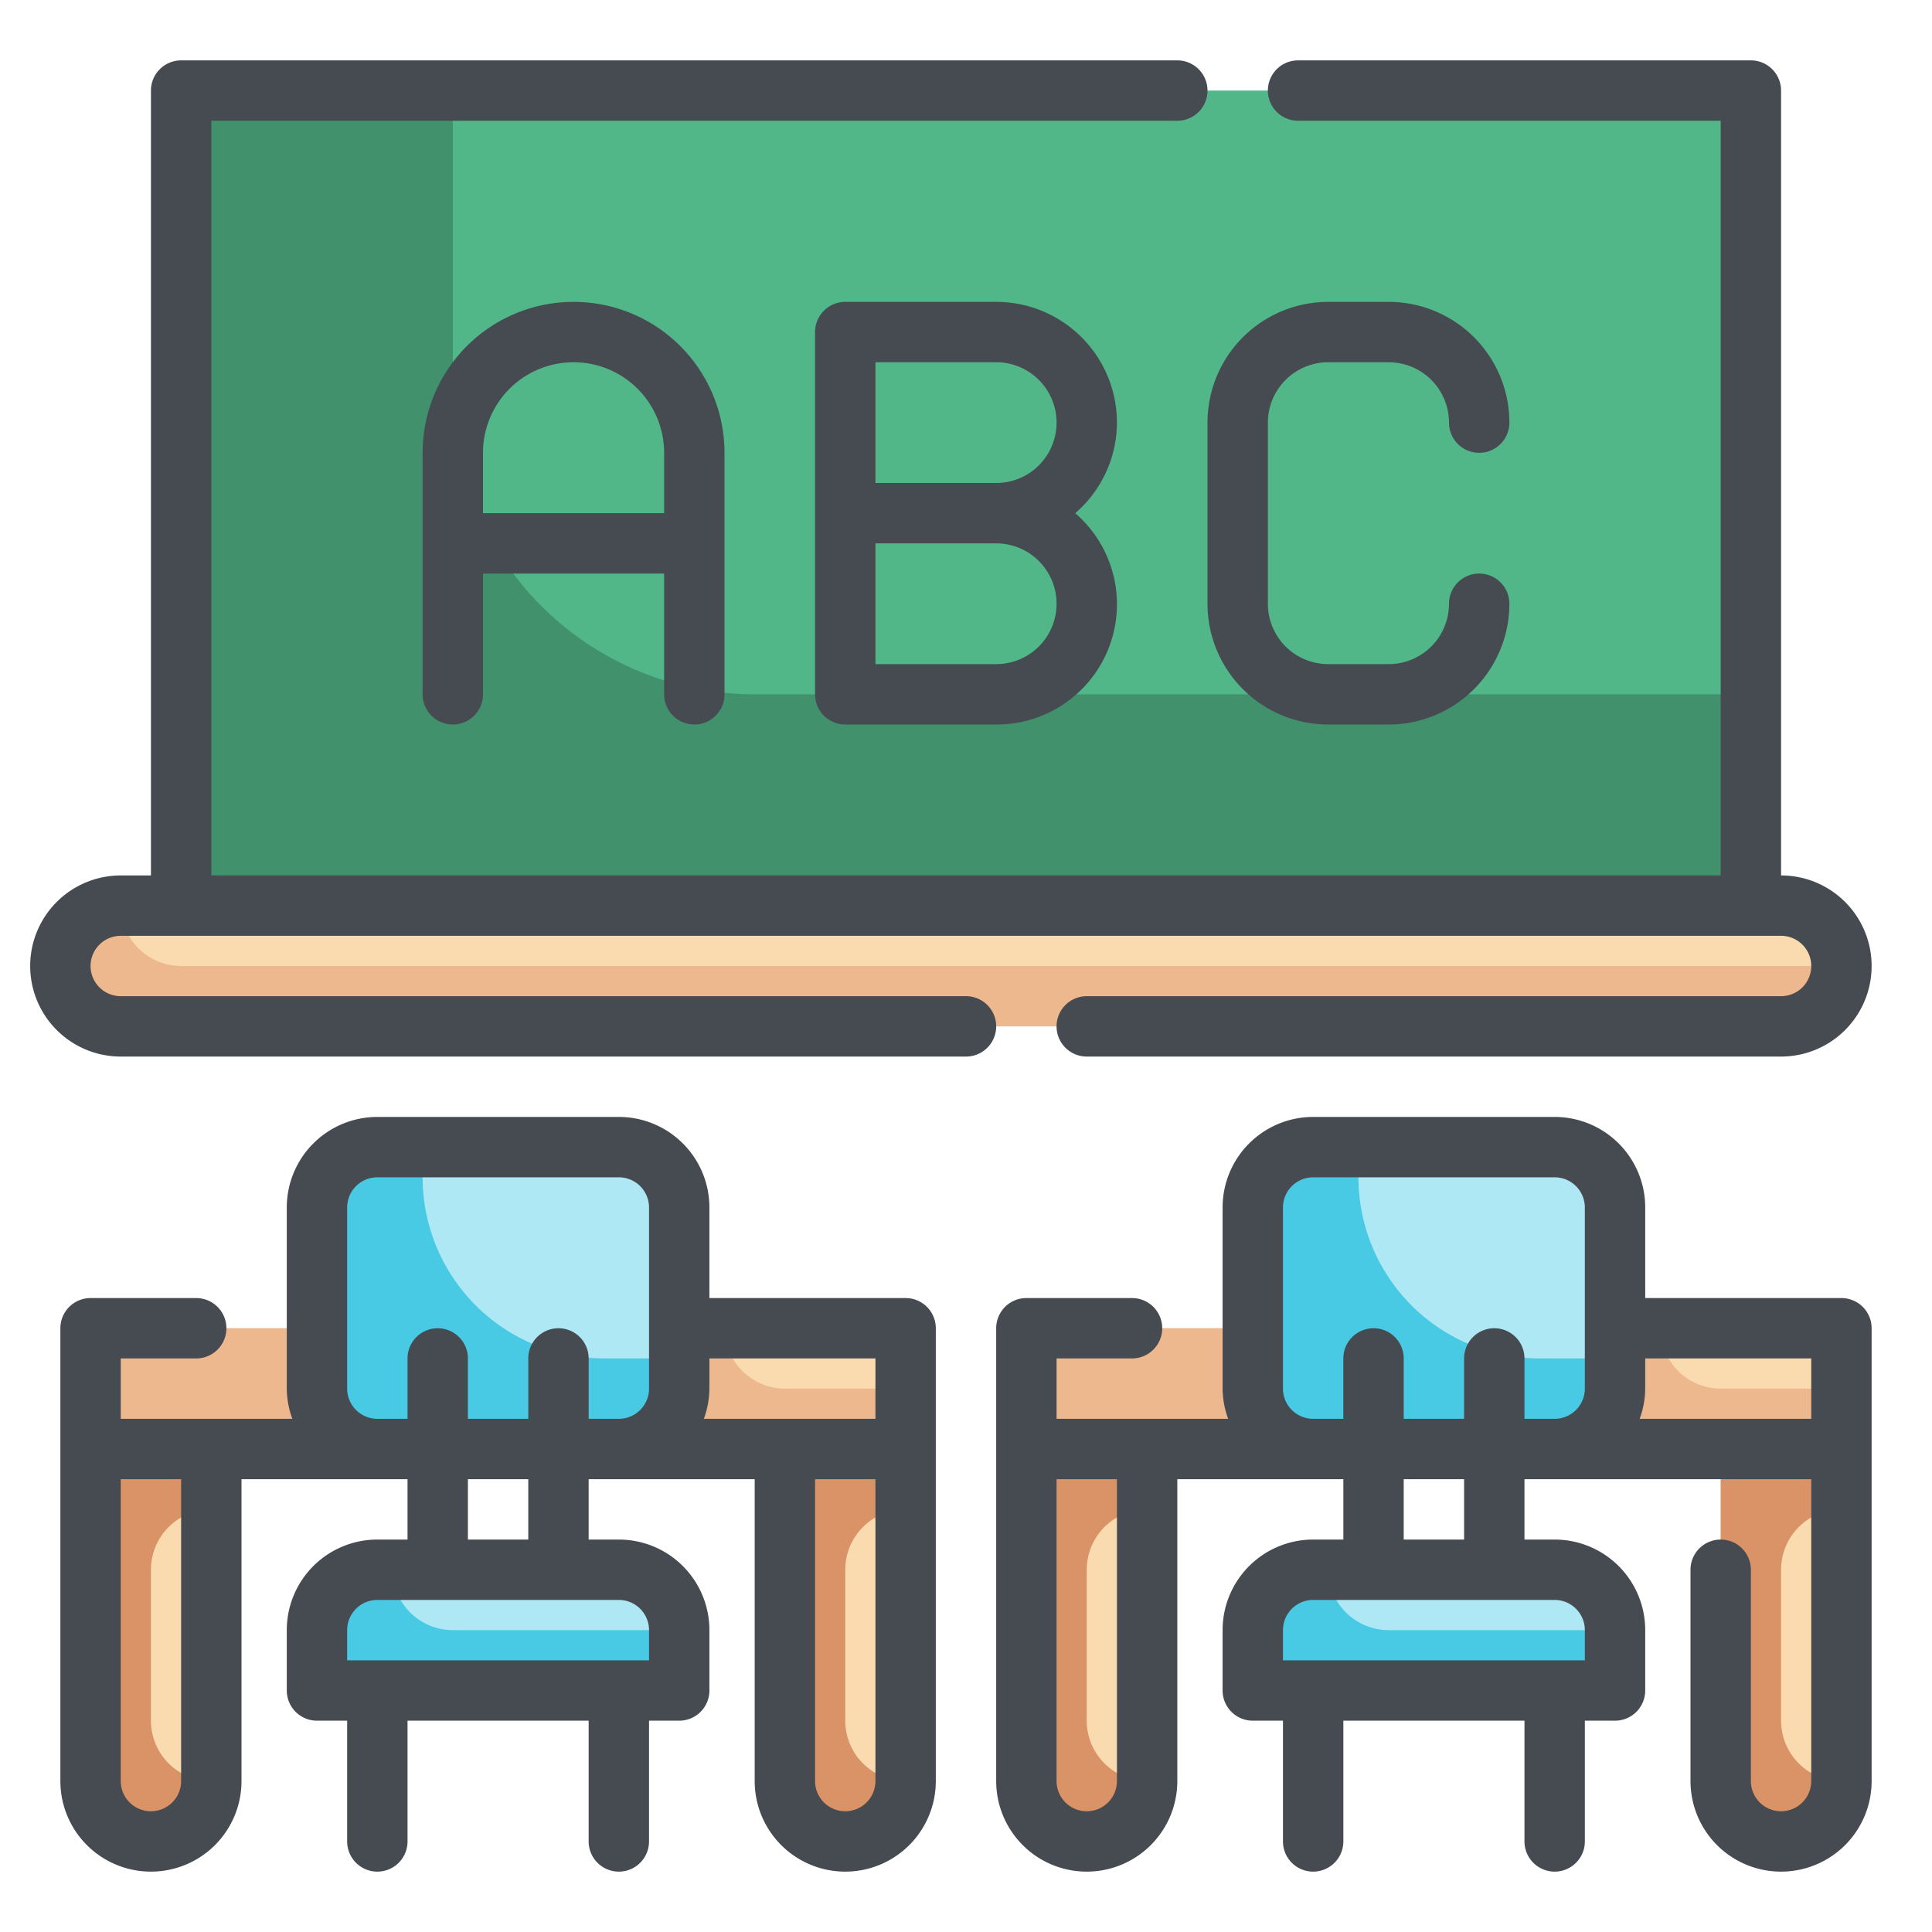
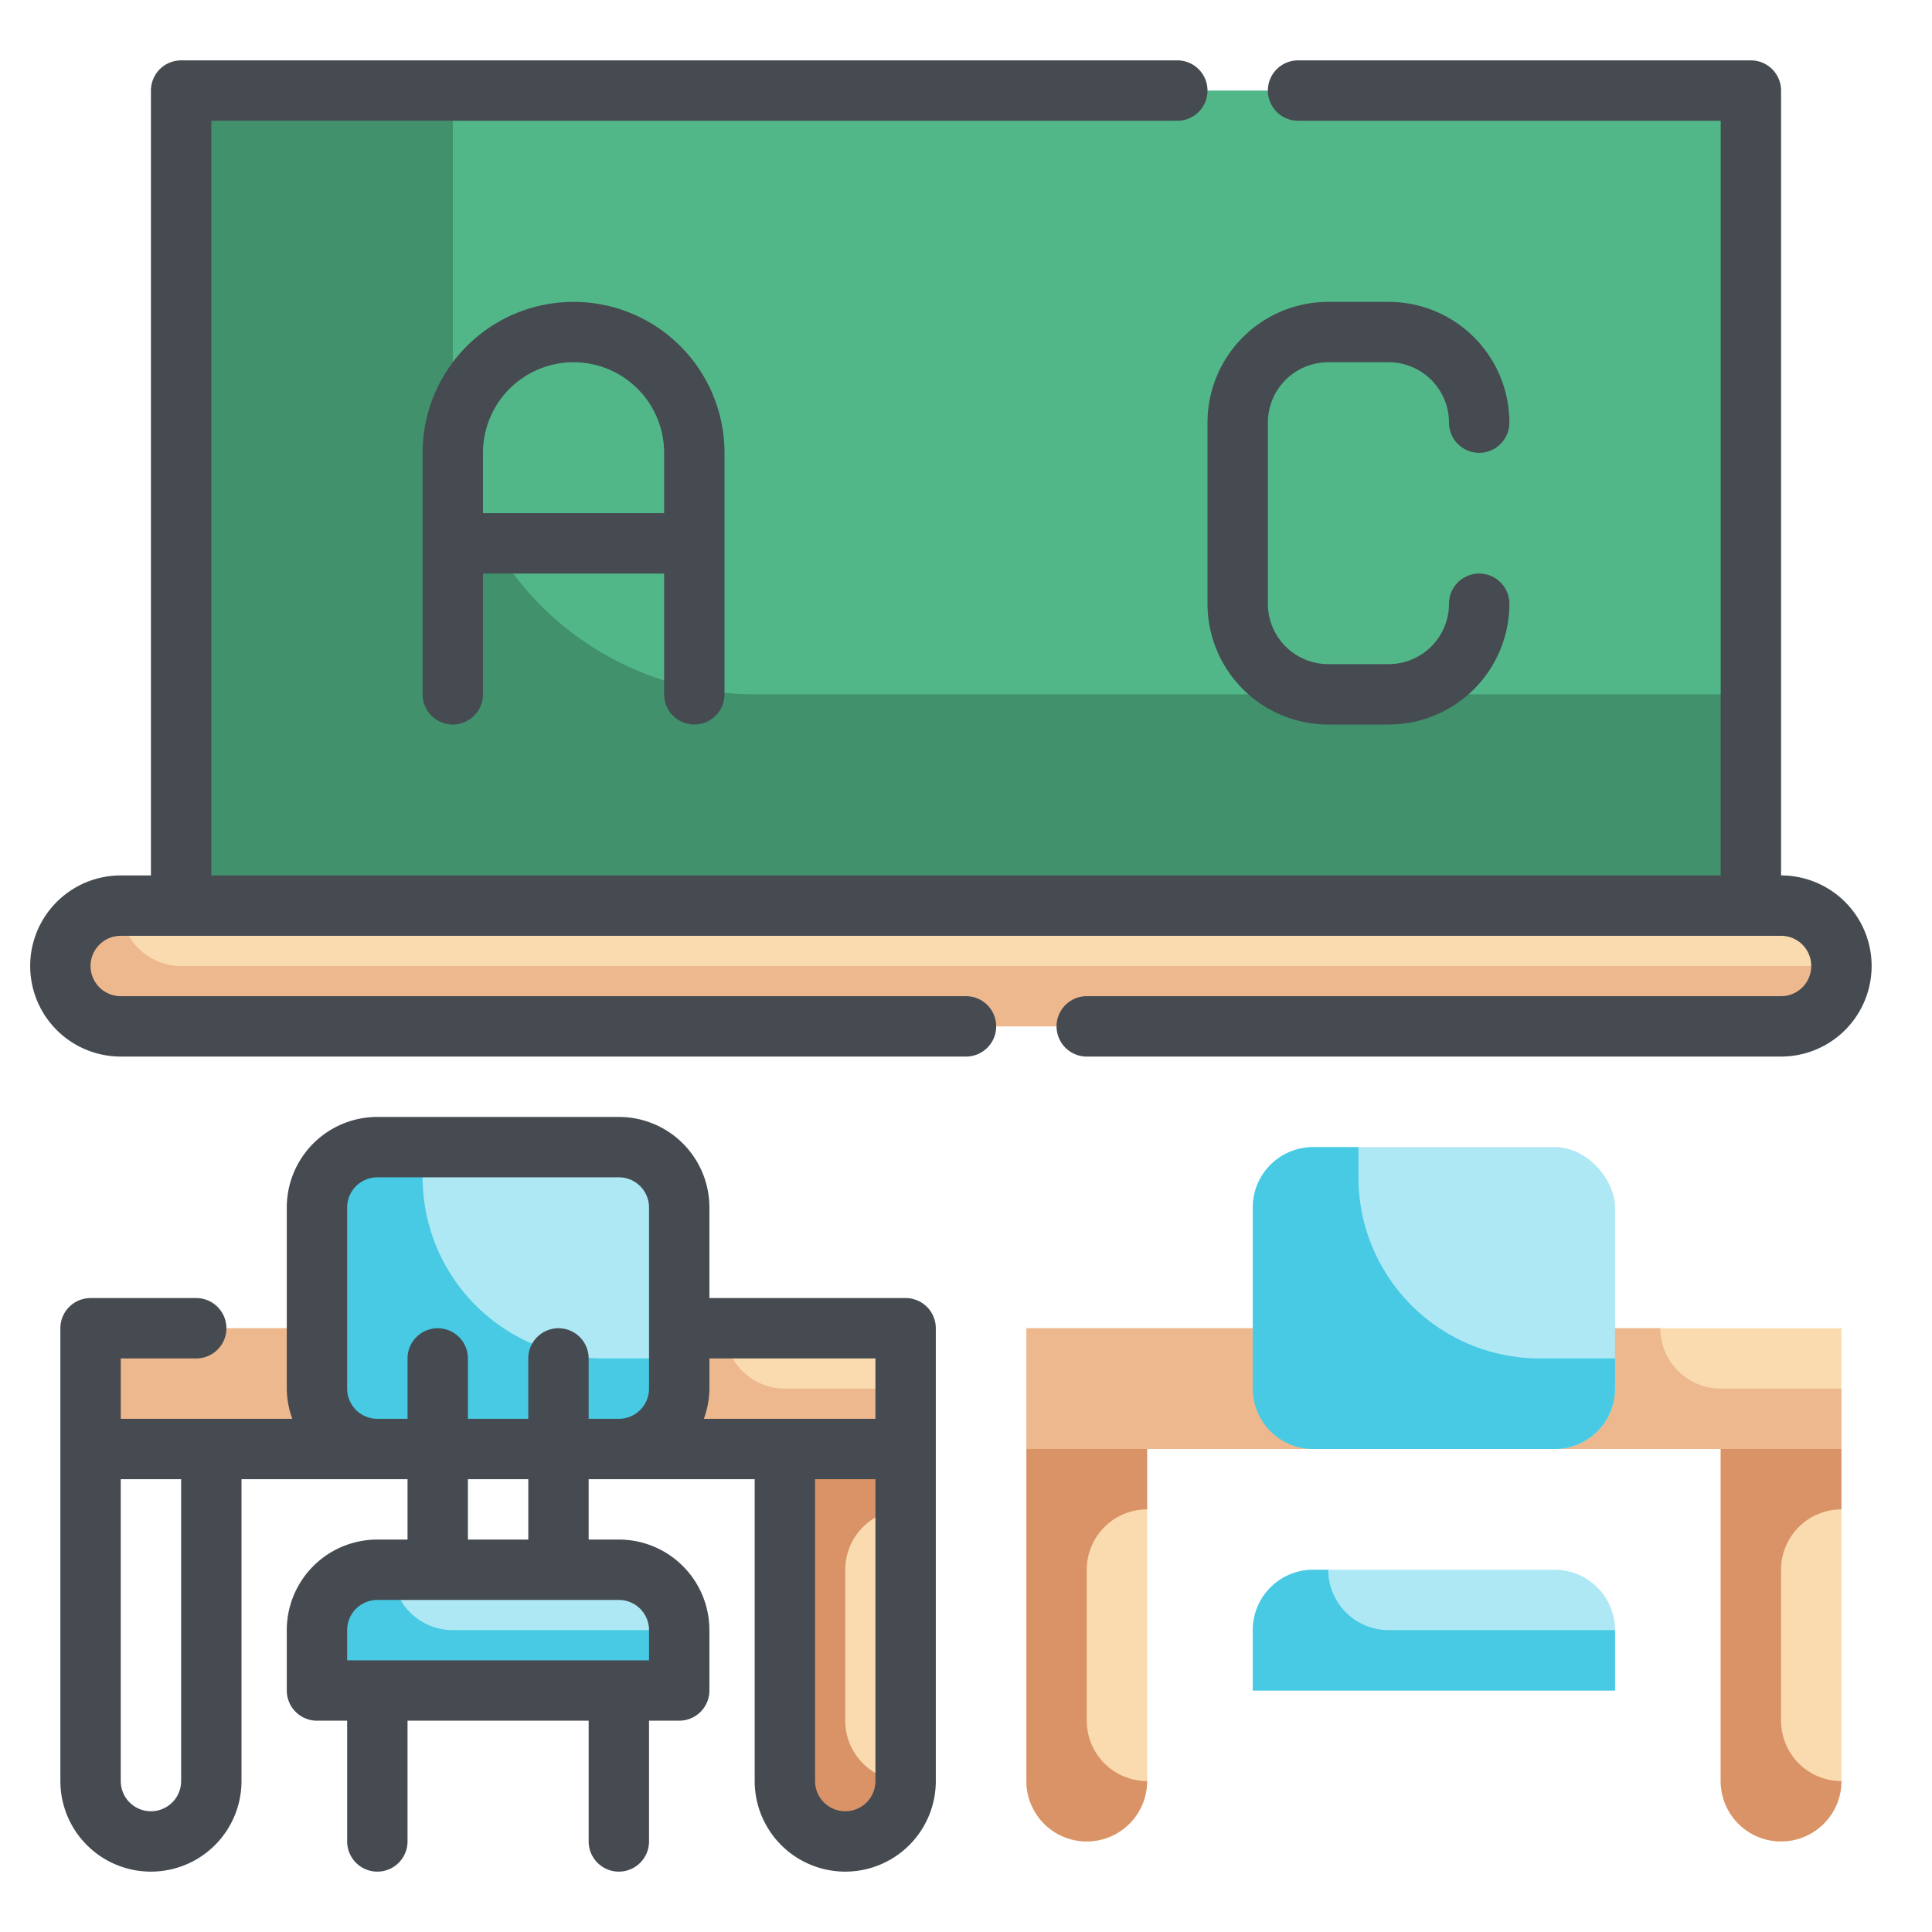
<svg xmlns="http://www.w3.org/2000/svg" viewBox="0 0 64 64" width="256px" height="256px">
  <rect width="27" height="4" x="34" y="44" fill="#f9dbaf" />
  <path fill="#edb88e" d="M61,46v2H34V44H55a2.006,2.006,0,0,0,2,2Z" />
  <path fill="#f9dbaf" d="M57,48h4a0,0,0,0,1,0,0V59a2,2,0,0,1-2,2h0a2,2,0,0,1-2-2V48A0,0,0,0,1,57,48Z" />
-   <path fill="#f9dbaf" d="M34,48h4a0,0,0,0,1,0,0V59a2,2,0,0,1-2,2h0a2,2,0,0,1-2-2V48A0,0,0,0,1,34,48Z" />
+   <path fill="#f9dbaf" d="M34,48h4a0,0,0,0,1,0,0V59a2,2,0,0,1-2,2h0a2,2,0,0,1-2-2A0,0,0,0,1,34,48Z" />
  <path fill="#ade8f4" d="M43.5,52h8a2,2,0,0,1,2,2v2a0,0,0,0,1,0,0h-12a0,0,0,0,1,0,0V54A2,2,0,0,1,43.5,52Z" />
  <rect width="12" height="10" x="41.5" y="38" fill="#ade8f4" rx="2" />
  <path fill="#da9367" d="M59,57V52a2,2,0,0,1,2-2V48H57V59a2,2,0,0,0,4,0A2,2,0,0,1,59,57Z" />
  <path fill="#da9367" d="M36,57V52a2,2,0,0,1,2-2V48H34V59a2,2,0,0,0,4,0A2,2,0,0,1,36,57Z" />
  <path fill="#48cae4" d="M51,45a6,6,0,0,1-6-6V38H43.5a2,2,0,0,0-2,2v6a2,2,0,0,0,2,2h8a2,2,0,0,0,2-2V45Z" />
  <path fill="#48cae4" d="M44,52h-.5a2,2,0,0,0-2,2v2h12V54H46A2,2,0,0,1,44,52Z" />
  <rect width="27" height="4" x="3" y="44" fill="#f9dbaf" />
  <path fill="#edb88e" d="M30,46v2H3V44H24a2.006,2.006,0,0,0,2,2Z" />
  <path fill="#f9dbaf" d="M26,48h4a0,0,0,0,1,0,0V59a2,2,0,0,1-2,2h0a2,2,0,0,1-2-2V48A0,0,0,0,1,26,48Z" />
-   <path fill="#f9dbaf" d="M3,48H7a0,0,0,0,1,0,0V59a2,2,0,0,1-2,2H5a2,2,0,0,1-2-2V48A0,0,0,0,1,3,48Z" />
  <path fill="#ade8f4" d="M12.5,52h8a2,2,0,0,1,2,2v2a0,0,0,0,1,0,0h-12a0,0,0,0,1,0,0V54A2,2,0,0,1,12.5,52Z" />
  <rect width="12" height="10" x="10.5" y="38" fill="#ade8f4" rx="2" />
  <path fill="#da9367" d="M28,57V52a2,2,0,0,1,2-2V48H26V59a2,2,0,0,0,4,0A2,2,0,0,1,28,57Z" />
-   <path fill="#da9367" d="M5,57V52a2,2,0,0,1,2-2V48H3V59a2,2,0,0,0,4,0A2,2,0,0,1,5,57Z" />
  <path fill="#48cae4" d="M20,45a6,6,0,0,1-6-6V38H12.5a2,2,0,0,0-2,2v6a2,2,0,0,0,2,2h8a2,2,0,0,0,2-2V45Z" />
  <path fill="#48cae4" d="M13,52h-.5a2,2,0,0,0-2,2v2h12V54H15A2,2,0,0,1,13,52Z" />
  <rect width="59" height="4" x="2" y="30" fill="#f9dbaf" rx="2" />
  <rect width="52" height="27" x="6" y="3" fill="#52b788" />
  <path fill="#40916c" d="M25,23A10,10,0,0,1,15,13V3H6V30H58V23Z" />
  <path fill="#edb88e" d="M4,30a2,2,0,0,0,0,4H59a2,2,0,0,0,2-2H6A2,2,0,0,1,4,30Z" />
  <g data-name="Outline copy">
-     <path fill="#464a51" d="M61,43H54.5V40a3,3,0,0,0-3-3h-8a3,3,0,0,0-3,3v6a2.966,2.966,0,0,0,.184,1H35V45h2.5a1,1,0,0,0,0-2H34a1,1,0,0,0-1,1V59a3,3,0,0,0,6,0V49h5.5v2h-1a3,3,0,0,0-3,3v2a1,1,0,0,0,1,1h1v4a1,1,0,0,0,2,0V57h6v4a1,1,0,0,0,2,0V57h1a1,1,0,0,0,1-1V54a3,3,0,0,0-3-3h-1V49H60V59a1,1,0,0,1-2,0V52a1,1,0,0,0-2,0v7a3,3,0,0,0,6,0V44A1,1,0,0,0,61,43Zm-1,2v2H54.316a2.966,2.966,0,0,0,.184-1V45ZM37,59a1,1,0,0,1-2,0V49h2Zm15.5-5v1h-10V54a1,1,0,0,1,1-1h8A1,1,0,0,1,52.5,54Zm-4-3h-2V49h2Zm2-4V45a1,1,0,0,0-2,0v2h-2V45a1,1,0,0,0-2,0v2h-1a1,1,0,0,1-1-1V40a1,1,0,0,1,1-1h8a1,1,0,0,1,1,1v6a1,1,0,0,1-1,1Z" />
    <path fill="#464a51" d="M30,43H23.5V40a3,3,0,0,0-3-3h-8a3,3,0,0,0-3,3v6a2.966,2.966,0,0,0,.184,1H4V45H6.5a1,1,0,0,0,0-2H3a1,1,0,0,0-1,1V59a3,3,0,0,0,6,0V49h5.5v2h-1a3,3,0,0,0-3,3v2a1,1,0,0,0,1,1h1v4a1,1,0,0,0,2,0V57h6v4a1,1,0,0,0,2,0V57h1a1,1,0,0,0,1-1V54a3,3,0,0,0-3-3h-1V49H25V59a3,3,0,0,0,6,0V44A1,1,0,0,0,30,43Zm-1,2v2H23.316a2.966,2.966,0,0,0,.184-1V45ZM6,59a1,1,0,0,1-2,0V49H6Zm15.5-5v1h-10V54a1,1,0,0,1,1-1h8A1,1,0,0,1,21.5,54Zm-4-3h-2V49h2Zm2-4V45a1,1,0,0,0-2,0v2h-2V45a1,1,0,0,0-2,0v2h-1a1,1,0,0,1-1-1V40a1,1,0,0,1,1-1h8a1,1,0,0,1,1,1v6a1,1,0,0,1-1,1ZM29,59a1,1,0,0,1-2,0V49h2Z" />
    <path fill="#464a51" d="M32,33H4a1,1,0,0,1,0-2H59a1,1,0,0,1,0,2H36a1,1,0,0,0,0,2H59a3,3,0,0,0,0-6V3a1,1,0,0,0-1-1H43a1,1,0,0,0,0,2H57V29H7V4H39a1,1,0,0,0,0-2H6A1,1,0,0,0,5,3V29H4a3,3,0,0,0,0,6H32a1,1,0,0,0,0-2Z" />
    <path fill="#464a51" d="M23,24a1,1,0,0,0,1-1V15a5,5,0,0,0-10,0v8a1,1,0,0,0,2,0V19h6v4A1,1,0,0,0,23,24Zm-7-7V15a3,3,0,0,1,6,0v2Z" />
-     <path fill="#464a51" d="M37,14a4,4,0,0,0-4-4H28a1,1,0,0,0-1,1V23a1,1,0,0,0,1,1h5a3.983,3.983,0,0,0,2.618-7A3.975,3.975,0,0,0,37,14Zm-2,6a2,2,0,0,1-2,2H29V18h4A2,2,0,0,1,35,20Zm-6-4V12h4a2,2,0,0,1,0,4Z" />
    <path fill="#464a51" d="M44,12h2a2,2,0,0,1,2,2,1,1,0,0,0,2,0,4,4,0,0,0-4-4H44a4,4,0,0,0-4,4v6a4,4,0,0,0,4,4h2a4,4,0,0,0,4-4,1,1,0,0,0-2,0,2,2,0,0,1-2,2H44a2,2,0,0,1-2-2V14A2,2,0,0,1,44,12Z" />
  </g>
</svg>